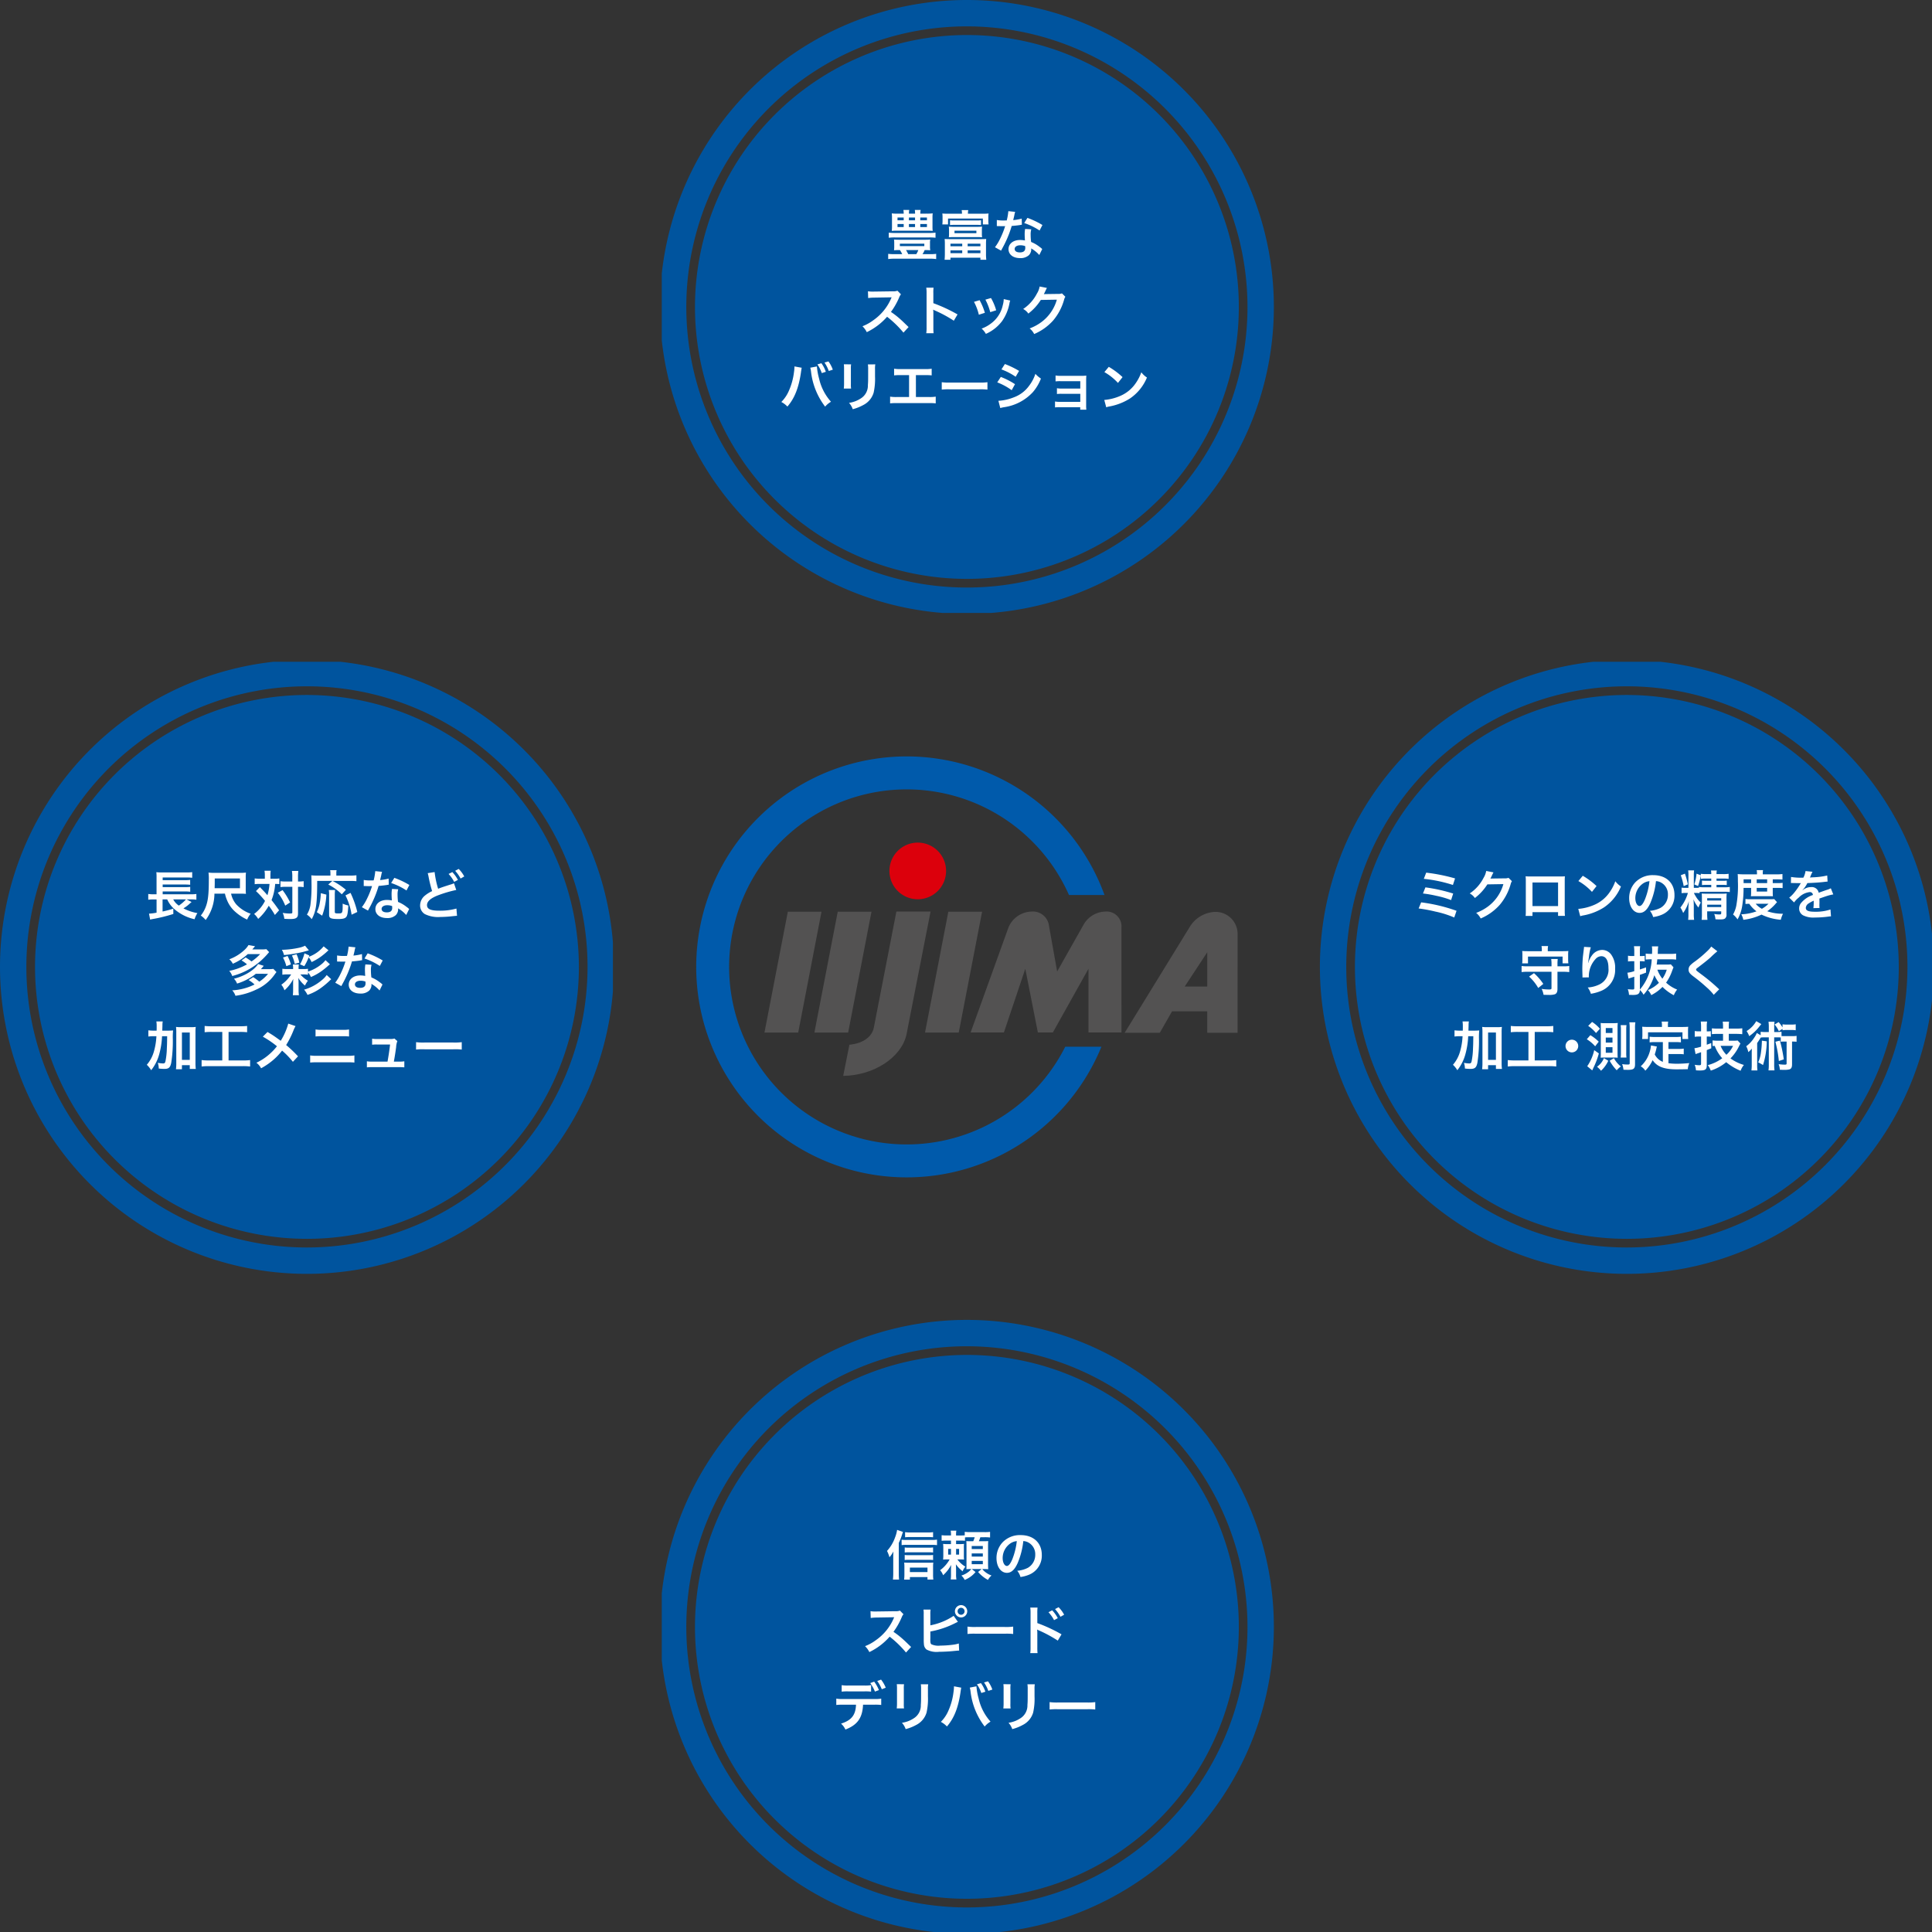
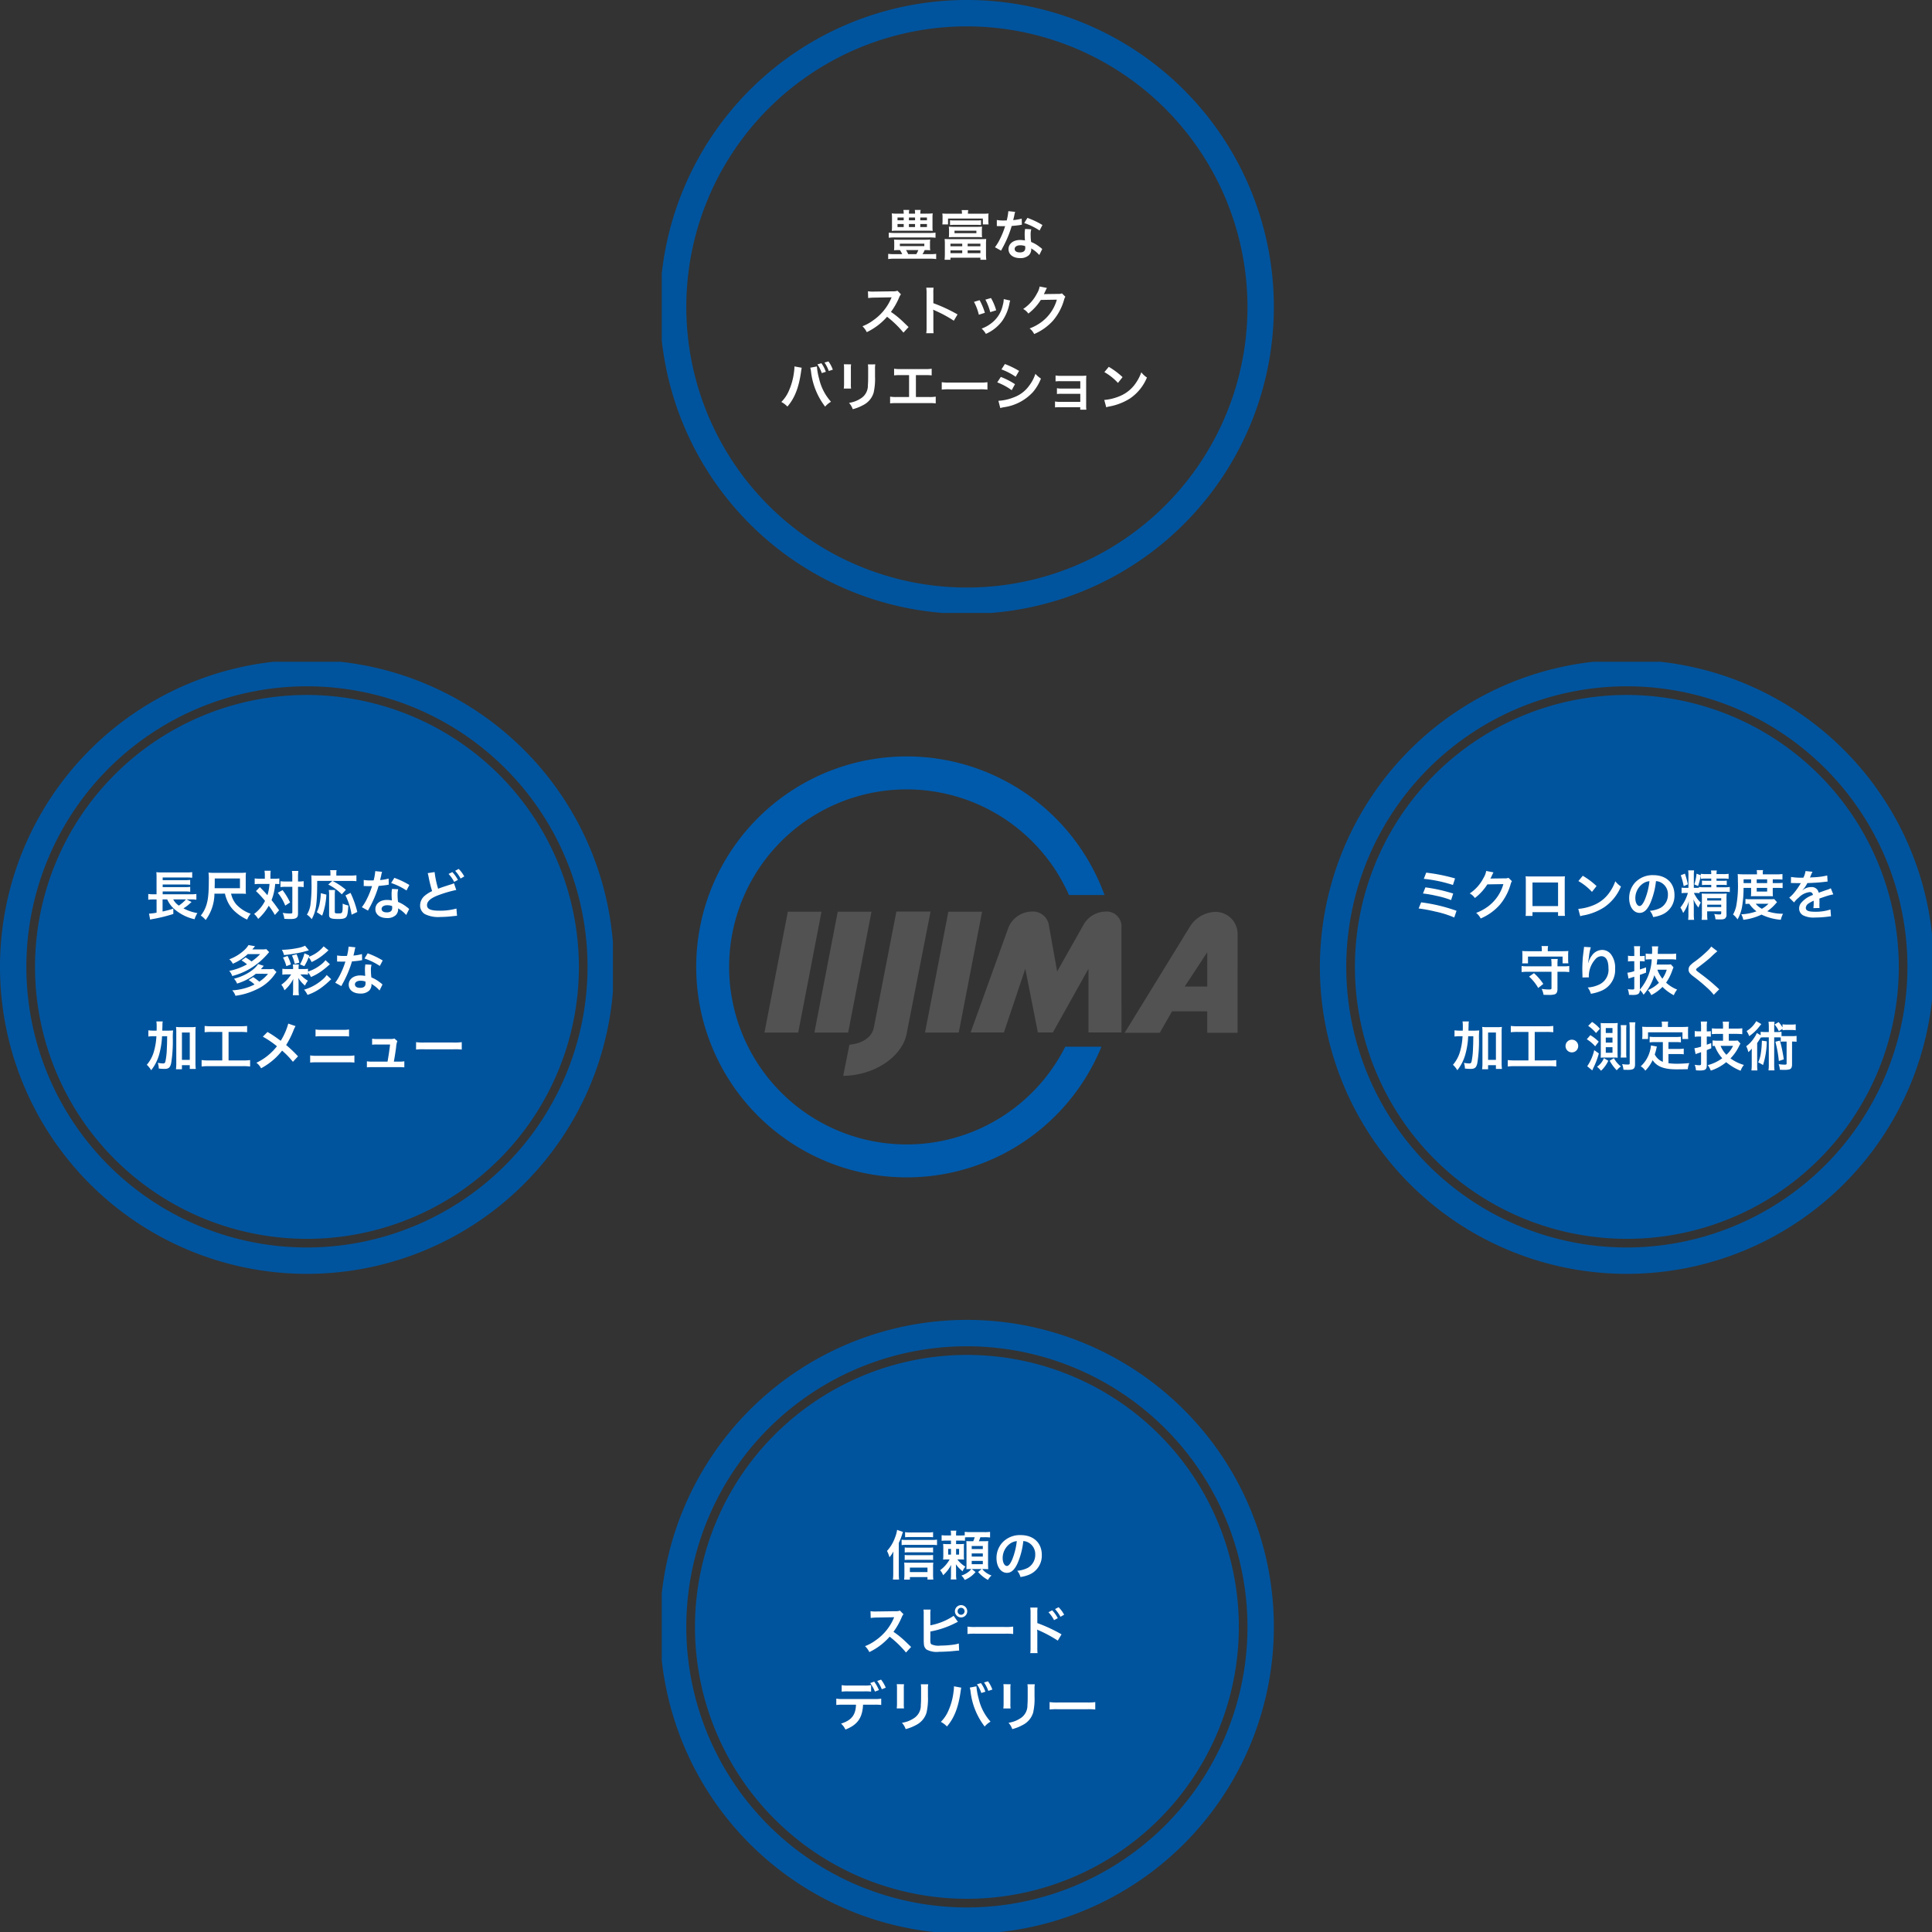
<svg xmlns="http://www.w3.org/2000/svg" width="435" height="435" viewBox="0 0 435 435">
  <rect x="0" y="0" width="435" height="435" fill="#333333" stroke="none" />
  <defs>
    <style>
      .cls-1 {
        fill: none;
      }

      .cls-2 {
        fill: #535252;
      }

      .cls-3 {
        clip-path: url(#clip-path);
      }

      .cls-4 {
        fill: #dc000c;
      }

      .cls-5 {
        fill: #005aab;
      }

      .cls-6 {
        clip-path: url(#clip-path-2);
      }

      .cls-7 {
        fill: #00549e;
      }

      .cls-8 {
        clip-path: url(#clip-path-3);
      }

      .cls-9 {
        fill: #fff;
      }

      .cls-10 {
        clip-path: url(#clip-path-4);
      }

      .cls-11 {
        clip-path: url(#clip-path-5);
      }
    </style>
    <clipPath id="clip-path">
      <rect id="長方形_3" data-name="長方形 3" class="cls-1" width="121.898" height="94.782" />
    </clipPath>
    <clipPath id="clip-path-2">
      <rect id="長方形_20" data-name="長方形 20" class="cls-1" width="138" height="138" transform="translate(0.409)" />
    </clipPath>
    <clipPath id="clip-path-3">
      <rect id="長方形_20-2" data-name="長方形 20" class="cls-1" width="138" height="138" transform="translate(0.409 -0.182)" />
    </clipPath>
    <clipPath id="clip-path-4">
      <rect id="長方形_20-3" data-name="長方形 20" class="cls-1" width="138" height="138" transform="translate(0.409 0.406)" />
    </clipPath>
    <clipPath id="clip-path-5">
      <rect id="長方形_20-4" data-name="長方形 20" class="cls-1" width="138" height="138" transform="translate(0.409 0.224)" />
    </clipPath>
  </defs>
  <g id="chart01_toppage" transform="translate(-765 -1276)">
    <g id="グループ_23" data-name="グループ 23" transform="translate(921.754 1446.312)">
      <path id="パス_9" data-name="パス 9" class="cls-2" d="M74.767,72.793H67.175l5.247-27.207h7.6Z" transform="translate(-15.654 -10.623)" />
      <path id="パス_10" data-name="パス 10" class="cls-2" d="M42.3,72.793H34.7l5.254-27.207h7.6Z" transform="translate(-8.086 -10.623)" />
      <path id="パス_11" data-name="パス 11" class="cls-2" d="M27.639,72.793h-7.6L25.3,45.587h7.582Z" transform="translate(-4.67 -10.623)" />
      <g id="グループ_5" data-name="グループ 5">
        <g id="グループ_4" data-name="グループ 4" class="cls-3">
-           <path id="パス_12" data-name="パス 12" class="cls-4" d="M69.479,31.681a6.378,6.378,0,1,1-6.37-6.377,6.377,6.377,0,0,1,6.37,6.377" transform="translate(-13.218 -5.897)" />
          <path id="パス_13" data-name="パス 13" class="cls-2" d="M43.151,82.539c6.832-.082,13.05-4.076,14.24-9.259l5.429-27.738H55.128L50.045,71.69c-.327,1.726-1.978,3.487-5.494,3.839Z" transform="translate(-10.055 -10.613)" />
          <path id="パス_14" data-name="パス 14" class="cls-2" d="M114.524,49.071a3.344,3.344,0,0,0-3.567-3.529,5.824,5.824,0,0,0-4.881,2.806s-4.475,7.93-6.035,10.689L98.132,48.348a3.633,3.633,0,0,0-3.793-2.806A5.8,5.8,0,0,0,89.1,49.071L80.56,72.763h7.493l4.816-14.33L95.7,72.77h3.373l8.02-14.337V72.77h7.428Z" transform="translate(-18.773 -10.613)" />
          <path id="パス_15" data-name="パス 15" class="cls-5" d="M83.088,65.368A39.971,39.971,0,1,1,83.93,31.2h8a47.39,47.39,0,1,0-.69,34.166Z" transform="translate(0 0)" />
          <path id="パス_16" data-name="パス 16" class="cls-2" d="M151.21,50.641a4.968,4.968,0,0,0-5.109-5,7.017,7.017,0,0,0-5.666,3.385L125.79,72.853H133.7l2.75-4.816h7.93v4.816h6.826ZM139.3,62.452l5.08-7.723v7.723Z" transform="translate(-29.313 -10.636)" />
        </g>
      </g>
    </g>
    <g id="グループ_22" data-name="グループ 22" transform="translate(765 1276)">
      <g id="グループ_18" data-name="グループ 18" transform="translate(148.591 0)">
        <g id="グループ_17" data-name="グループ 17" class="cls-6">
-           <path id="パス_27" data-name="パス 27" class="cls-7" d="M6.469,67.7A61.226,61.226,0,1,0,67.7,6.468,61.3,61.3,0,0,0,6.469,67.7" transform="translate(1.417 1.417)" />
          <path id="パス_28" data-name="パス 28" class="cls-7" d="M0,69.112A69.112,69.112,0,1,0,69.112,0,69.112,69.112,0,0,0,0,69.112m132.287,0A63.176,63.176,0,1,1,69.112,5.936a63.247,63.247,0,0,1,63.175,63.177" />
        </g>
      </g>
      <g id="グループ_19" data-name="グループ 19" transform="translate(148.591 297.182)">
        <g id="グループ_17-2" data-name="グループ 17" class="cls-8">
          <path id="パス_27-2" data-name="パス 27" class="cls-7" d="M6.469,67.7A61.226,61.226,0,1,0,67.7,6.468,61.3,61.3,0,0,0,6.469,67.7" transform="translate(1.417 1.417)" />
          <path id="パス_28-2" data-name="パス 28" class="cls-7" d="M0,69.112A69.112,69.112,0,1,0,69.112,0,69.112,69.112,0,0,0,0,69.112m132.287,0A63.176,63.176,0,1,1,69.112,5.936a63.247,63.247,0,0,1,63.175,63.177" />
        </g>
      </g>
      <path id="パス_70" data-name="パス 70" class="cls-9" d="M-10.164-9.384a4.525,4.525,0,0,1,.084-.84H-11.4a4.3,4.3,0,0,1,.06.84h-1.38a4.566,4.566,0,0,1,.072-.84h-1.32a5.484,5.484,0,0,1,.072.84h-1.356a10.028,10.028,0,0,1-1.332-.06,7.934,7.934,0,0,1,.048,1.02v1.9A8.019,8.019,0,0,1-16.584-5.5a10.6,10.6,0,0,1,1.248-.048h6.72A11.557,11.557,0,0,1-7.368-5.5a7.336,7.336,0,0,1-.048-1.032v-1.9a7.585,7.585,0,0,1,.048-1.02,10.028,10.028,0,0,1-1.332.06ZM-13.9-8.52v.636h-1.392V-8.52Zm1.176,0h1.38v.636h-1.38Zm2.556,0h1.5v.636h-1.5ZM-13.9-7.056v.684h-1.392v-.684Zm1.176,0h1.38v.684h-1.38Zm2.556,0h1.5v.684h-1.5Zm-4.584,5.868a5.521,5.521,0,0,1,.516.924H-16a11.089,11.089,0,0,1-1.392-.072V.84A9.2,9.2,0,0,1-16,.756h8.064A8.634,8.634,0,0,1-6.588.84V-.336a10.019,10.019,0,0,1-1.344.072h-1.74a4.711,4.711,0,0,0,.492-.924c.528,0,.876.012,1.26.048a3.974,3.974,0,0,1-.06-.816v-.8a3.781,3.781,0,0,1,.06-.8c-.336.036-.8.048-1.332.048H-14.76c-.528,0-1-.012-1.32-.048a5.361,5.361,0,0,1,.048.8v.8a5.636,5.636,0,0,1-.048.816,11.416,11.416,0,0,1,1.248-.048Zm4.14,0a4.374,4.374,0,0,1-.456.924h-1.812a6.968,6.968,0,0,0-.5-.924Zm-4.152-1.44h5.508v.552H-14.76Zm8.028-2.484a9.844,9.844,0,0,1-1.392.072h-7.764a9.689,9.689,0,0,1-1.368-.072V-3.96a10.676,10.676,0,0,1,1.368-.072h7.764a11.089,11.089,0,0,1,1.392.072Zm2.856-4.26A13.081,13.081,0,0,1-5.2-9.42a6.147,6.147,0,0,1,.048.828v.768A6.462,6.462,0,0,1-5.2-6.96h1.284V-8.28H3.924v1.32H5.208a5.839,5.839,0,0,1-.048-.852v-.78a5.294,5.294,0,0,1,.048-.828,13.081,13.081,0,0,1-1.32.048H.564a3.959,3.959,0,0,1,.072-.816H-.852a3.879,3.879,0,0,1,.072.816Zm.408,2.556a6.908,6.908,0,0,1,.9-.048H2.6a6.981,6.981,0,0,1,.912.048V-7.9a6.525,6.525,0,0,1-.912.048h-5.16A6.636,6.636,0,0,1-3.468-7.9Zm7.176,1.2a6.054,6.054,0,0,1,.048-.852,9.967,9.967,0,0,1-1.1.048H-2.64a9.967,9.967,0,0,1-1.1-.048,6.4,6.4,0,0,1,.048.852v.7a5.735,5.735,0,0,1-.048.852,11,11,0,0,1,1.1-.048H2.652c.36,0,.756.012,1.1.048a5.434,5.434,0,0,1-.048-.852Zm-1.236.072v.552H-2.46v-.552Zm-7.1,5.2A13.406,13.406,0,0,1-4.692,1h1.32V.528H3.372V1H4.7A10.144,10.144,0,0,1,4.632-.348V-2.46A11.494,11.494,0,0,1,4.68-3.684c-.336.024-.588.036-1.212.036H-3.468c-.636,0-.876-.012-1.212-.036A10.8,10.8,0,0,1-4.632-2.46Zm1.26-2.28H-.72v.576H-3.372Zm3.876,0H3.372v.576H.5ZM-3.372-1.116H-.72v.624H-3.372Zm3.876,0H3.372v.624H.5ZM9.66-9.948A12.259,12.259,0,0,1,9.3-7.86c-.264.012-.468.012-.612.012a8.332,8.332,0,0,1-1.62-.108v1.368l.636.012c.252.012.324.012.48.012s.216,0,.756-.012A18.461,18.461,0,0,1,7.812-3.744a10.923,10.923,0,0,1-1.164,1.92l1.38.768C8.1-1.2,8.1-1.2,8.256-1.488c.456-.84.564-1.056.84-1.644a23.034,23.034,0,0,0,1.32-3.48c.744-.06,1.476-.144,1.908-.216a2.34,2.34,0,0,1,.384-.06l-.036-1.38a10.293,10.293,0,0,1-1.92.336c.132-.528.192-.768.252-1.056a6.007,6.007,0,0,1,.192-.8Zm7.68,3.12a18.943,18.943,0,0,0-3.384-1.608l-.72,1.164a14.687,14.687,0,0,1,3.456,1.68Zm-.048,5.412a2.149,2.149,0,0,1-.18-.168,4.425,4.425,0,0,0-.42-.324,7.5,7.5,0,0,0-1.9-1.1,12.741,12.741,0,0,1-.108-1.644,4,4,0,0,1,.144-1.212L13.44-5.94a6.365,6.365,0,0,0-.1,1.212c0,.36.024.828.06,1.38a5.96,5.96,0,0,0-1.116-.108C10.764-3.456,9.7-2.6,9.7-1.392S10.728.624,12.312.624A2.77,2.77,0,0,0,14.3-.048,1.918,1.918,0,0,0,14.82-1.32c0-.048-.012-.132-.024-.24A7.258,7.258,0,0,1,16.632-.072Zm-3.84-.66s.024.288.024.408c0,.672-.4,1.008-1.212,1.008-.744,0-1.176-.288-1.176-.78s.5-.828,1.284-.828A3.025,3.025,0,0,1,13.452-2.076ZM-12.8,16.148c-1.452-1.4-1.452-1.4-1.752-1.668a18.6,18.6,0,0,0-2.22-1.74A15.893,15.893,0,0,0-14.9,9.428a2.308,2.308,0,0,1,.384-.648l-.792-.816A2.6,2.6,0,0,1-16.38,8.1l-4.224.06h-.288a5.252,5.252,0,0,1-1.056-.072L-21.9,9.62a9.457,9.457,0,0,1,1.308-.1c3.78-.06,3.78-.06,3.972-.072l-.132.312a11.567,11.567,0,0,1-4.032,4.884,9.907,9.907,0,0,1-2.4,1.32,4.814,4.814,0,0,1,.972,1.332,14.26,14.26,0,0,0,4.572-3.468A23.068,23.068,0,0,1-13.956,17.4Zm5.628,1.392a13.192,13.192,0,0,1-.048-1.332V13.04a6.2,6.2,0,0,0-.048-.816,3.877,3.877,0,0,0,.408.2A28.391,28.391,0,0,1-2.616,14.72l.84-1.416a35.255,35.255,0,0,0-5.448-2.532V8.54a8.044,8.044,0,0,1,.048-1.26H-8.82A7.713,7.713,0,0,1-8.748,8.5V16.2A8.084,8.084,0,0,1-8.82,17.54Zm9.1-7.068a12.005,12.005,0,0,1,1.092,2.9l1.356-.432A13.842,13.842,0,0,0,3.192,10.1Zm2.568-.5a13.2,13.2,0,0,1,1.092,2.82l1.332-.42a11.789,11.789,0,0,0-1.164-2.76Zm4.128-.12a5.323,5.323,0,0,1-.216,1.38,6.9,6.9,0,0,1-2.724,4.164,7.784,7.784,0,0,1-2.04,1.1,4.359,4.359,0,0,1,.96,1.188,9.211,9.211,0,0,0,3.66-2.892,10.244,10.244,0,0,0,1.656-4,2.526,2.526,0,0,1,.168-.612ZM21.732,8.564a2.126,2.126,0,0,1-.876.12l-2.628.036c-.228,0-.42.012-.576.024a2.83,2.83,0,0,0,.192-.384L18,8.048a2.422,2.422,0,0,1,.156-.336,2.454,2.454,0,0,1,.2-.372l-1.644-.324A4.479,4.479,0,0,1,16.1,8.6,9.231,9.231,0,0,1,13,12.08a3.188,3.188,0,0,1,1.164,1.032,11.745,11.745,0,0,0,2.808-3.072l3.612-.06a9.5,9.5,0,0,1-3.5,5.064,10.807,10.807,0,0,1-2.628,1.416,3.7,3.7,0,0,1,1.02,1.26,12.123,12.123,0,0,0,4.272-3.048A12.447,12.447,0,0,0,22.2,10.04a2.257,2.257,0,0,1,.3-.72ZM-38.5,25.012v.168a8.805,8.805,0,0,1-.108,1.164,14.594,14.594,0,0,1-1.128,4.116,8.087,8.087,0,0,1-1.716,2.556,5.192,5.192,0,0,1,1.368,1.032c1.608-1.848,2.544-4.212,3.048-7.656L-37,26.1l.06-.348.024-.2a1.383,1.383,0,0,1,.06-.24Zm3.564.288a5.042,5.042,0,0,1,.168.864,15.9,15.9,0,0,0,3.18,7.9,4.939,4.939,0,0,1,1.32-1.1,11.623,11.623,0,0,1-2.676-5.184,14.867,14.867,0,0,1-.5-2.76Zm1.608-.744a7.874,7.874,0,0,1,.984,1.956l.912-.288a7.157,7.157,0,0,0-1-1.932Zm3.468,1.188a7.1,7.1,0,0,0-.984-1.86l-.888.252a8.242,8.242,0,0,1,.96,1.9Zm2.484-1.212a7.576,7.576,0,0,1,.048,1.08v3.3a8.654,8.654,0,0,1-.06,1.08h1.644a5.792,5.792,0,0,1-.048-1.056V25.624a6.1,6.1,0,0,1,.048-1.08Zm5.412.024a6.319,6.319,0,0,1,.06,1.14v1.5c0,.96-.012,1.488-.06,2a3.393,3.393,0,0,1-1.656,3.06,6.473,6.473,0,0,1-2.592.96,4.1,4.1,0,0,1,.84,1.428,10.15,10.15,0,0,0,2.34-.924,4.6,4.6,0,0,0,2.364-2.8,14.174,14.174,0,0,0,.312-3.636v-1.62a5.692,5.692,0,0,1,.06-1.116Zm10.812,2.412h2.016a12.207,12.207,0,0,1,1.536.06v-1.5a8.674,8.674,0,0,1-1.56.084H-14.5a8.674,8.674,0,0,1-1.56-.084v1.5a12.326,12.326,0,0,1,1.536-.06h1.836V31.9H-15.4a8.6,8.6,0,0,1-1.56-.084v1.512a12.326,12.326,0,0,1,1.536-.06h7.2a12.326,12.326,0,0,1,1.536.06V31.816a8.6,8.6,0,0,1-1.56.084h-2.9Zm5.82,3.264a13.174,13.174,0,0,1,1.956-.06H3a13.174,13.174,0,0,1,1.956.06V28.564a11.784,11.784,0,0,1-1.944.084h-6.4a11.784,11.784,0,0,1-1.944-.084Zm13.44-4.548a14.089,14.089,0,0,1,3.2,1.656l.768-1.32a19.243,19.243,0,0,0-3.192-1.548ZM7.164,28.6a14.035,14.035,0,0,1,3.252,1.764l.744-1.356a16.964,16.964,0,0,0-3.192-1.632Zm.684,5.784a7.751,7.751,0,0,1,.84-.192A10.907,10.907,0,0,0,15.2,30.784,10.475,10.475,0,0,0,17,27.748a6.2,6.2,0,0,1-1.248-1.068,8.878,8.878,0,0,1-1.392,2.652,7.336,7.336,0,0,1-3.468,2.64,10.983,10.983,0,0,1-3.468.78Zm18-.192v.564h1.38a6,6,0,0,1-.048-.912v-5.5c0-.528.012-.828.036-1.26a10.485,10.485,0,0,1-1.116.048H21.372a5.473,5.473,0,0,1-1.08-.084v1.332a7.8,7.8,0,0,1,1.08-.048H25.86V30H21.684a5.393,5.393,0,0,1-1.08-.084v1.308a7.576,7.576,0,0,1,1.08-.048H25.86v1.812H21.252a5.473,5.473,0,0,1-1.08-.084V34.24a7.576,7.576,0,0,1,1.08-.048Zm5.436-7.9a12.6,12.6,0,0,1,3.06,2.436l1.032-1.308a17,17,0,0,0-3.1-2.316Zm.42,7.92a4.248,4.248,0,0,1,.792-.2,12.962,12.962,0,0,0,4.572-1.8,10.532,10.532,0,0,0,3.8-4.7A5.175,5.175,0,0,1,39.6,26.332a10.02,10.02,0,0,1-1.224,2.4,8.017,8.017,0,0,1-3.564,2.94,11.434,11.434,0,0,1-3.552.888Z" transform="translate(217.372 57.491)" />
      <path id="パス_73" data-name="パス 73" class="cls-9" d="M-15.1-7.272a12.848,12.848,0,0,0,.7-1.764c.12-.36.2-.6.24-.72l-1.32-.456a7.312,7.312,0,0,1-.444,1.656,8.873,8.873,0,0,1-1.824,3.084A7.507,7.507,0,0,1-17.2-4.044a7.179,7.179,0,0,0,.888-1.3c-.036.876-.036.912-.036,1.332V-.432a12.144,12.144,0,0,1-.072,1.4h1.38A13.076,13.076,0,0,1-15.1-.42ZM-7.38-9.7a8.529,8.529,0,0,1-1.272.072h-3.84A8.168,8.168,0,0,1-13.68-9.7v1.152a8.613,8.613,0,0,1,1.08-.048h4.044a10.532,10.532,0,0,1,1.176.048Zm0,3.444a7.209,7.209,0,0,1-.948.048h-4.584a5.243,5.243,0,0,1-.852-.048v1.14a5.533,5.533,0,0,1,.852-.048h4.6a6.789,6.789,0,0,1,.936.048Zm0,1.692a6.9,6.9,0,0,1-.936.048h-4.6a5.338,5.338,0,0,1-.852-.048v1.14a5.15,5.15,0,0,1,.852-.048H-8.3a6.939,6.939,0,0,1,.924.048ZM-12.6.42h3.96V.972h1.32A8,8,0,0,1-7.38-.156v-1.68a8.176,8.176,0,0,1,.048-1.02c-.264.024-.552.036-1.02.036H-12.9c-.408,0-.732-.012-.984-.036a8.768,8.768,0,0,1,.048,1.032V-.132A9.61,9.61,0,0,1-13.9.984h1.3Zm0-1.128V-1.716h3.96V-.708ZM-14.46-6.78a6.345,6.345,0,0,1,1-.06H-7.62a9.835,9.835,0,0,1,1.128.06V-8.016a7.191,7.191,0,0,1-1.128.072h-5.844a5.984,5.984,0,0,1-1-.06ZM-.192-8.52a7.3,7.3,0,0,1,.864-.036h1.32a7.118,7.118,0,0,1-.324.9h-.54C.6-7.656.384-7.668.108-7.68c.024.336.036.576.036,1.116v4.116c0,.516,0,.72-.024,1.092.24-.024.54-.036.936-.036h.168a3.846,3.846,0,0,1-.516.54A5,5,0,0,1-1.008.072a3.183,3.183,0,0,1,.744.984A6.166,6.166,0,0,0,2.184-.72l-.852-.672h2.22l-.792.66A7.834,7.834,0,0,0,4.98,1.056a3.683,3.683,0,0,1,.8-1,4.79,4.79,0,0,1-2.1-1.452H4.02c.348,0,.612.012,1.02.036C5.016-1.692,5-2.124,5-2.592v-3.96c0-.456.012-.816.036-1.14-.288.024-.528.036-1.164.036H2.928c.12-.276.216-.54.336-.9h.888a8.819,8.819,0,0,1,1.3.06V-9.768a8.425,8.425,0,0,1-1.3.06H1.02A8.754,8.754,0,0,1-.252-9.78v.792a8.449,8.449,0,0,1-.948.036h-1v-.084a5.016,5.016,0,0,1,.06-1H-3.408a5.959,5.959,0,0,1,.06,1.08h-.8a8.9,8.9,0,0,1-1.308-.06v1.26A12.091,12.091,0,0,1-4.152-7.8h.8v.792H-3.96a9.146,9.146,0,0,1-1.164-.048A8.558,8.558,0,0,1-5.076-6v1.38a8.826,8.826,0,0,1-.048,1.092c.348-.024.516-.036,1.008-.036h.468A7.641,7.641,0,0,1-5.8-1.128,3.138,3.138,0,0,1-5.124,0,8.127,8.127,0,0,0-3.312-2.328c-.024.492-.036.864-.036,1.3v.756A7.93,7.93,0,0,1-3.408.948h1.284A6.05,6.05,0,0,1-2.2-.276v-.8c0-.444-.012-.84-.048-1.392A6.531,6.531,0,0,0-1.212-1.3c.36.324.36.324.468.432A4.178,4.178,0,0,1-.108-1.932a6.113,6.113,0,0,1-1.8-1.632h.528c.48,0,.672.012.972.036A9.12,9.12,0,0,1-.444-4.5V-6.1a6.613,6.613,0,0,1,.036-.96,6.974,6.974,0,0,1-1,.048H-2.2V-7.8h.984c.48,0,.732.012,1.02.036ZM-3.348-5.928v1.284h-.636V-5.928Zm1.152,0h.672v1.284H-2.2ZM1.32-6.576h2.5v.684H1.32Zm0,1.668h2.5v.7H1.32Zm0,1.68h2.5v.744H1.32ZM12.936-7.692a2.623,2.623,0,0,1,1.212.36,2.973,2.973,0,0,1,1.476,2.664,3.36,3.36,0,0,1-1.668,3,6.377,6.377,0,0,1-2.388.66A3.828,3.828,0,0,1,12.3.4a7.845,7.845,0,0,0,1.884-.5A4.623,4.623,0,0,0,17.1-4.584c0-2.7-1.872-4.452-4.752-4.452A5.387,5.387,0,0,0,8.22-7.356,5.155,5.155,0,0,0,6.9-3.864C6.9-1.932,7.884-.54,9.252-.54c.984,0,1.752-.708,2.436-2.256A17.36,17.36,0,0,0,12.936-7.692Zm-1.464.012a15.815,15.815,0,0,1-1,4.056c-.432,1.032-.84,1.536-1.236,1.536-.528,0-.948-.78-.948-1.764a4.018,4.018,0,0,1,1.632-3.24A3.055,3.055,0,0,1,11.472-7.68Zm-23.8,23.828c-1.452-1.4-1.452-1.4-1.752-1.668a18.6,18.6,0,0,0-2.22-1.74,15.893,15.893,0,0,0,1.872-3.312,2.308,2.308,0,0,1,.384-.648l-.792-.816A2.6,2.6,0,0,1-15.9,8.1l-4.224.06h-.288a5.252,5.252,0,0,1-1.056-.072l.048,1.536a9.457,9.457,0,0,1,1.308-.1c3.78-.06,3.78-.06,3.972-.072l-.132.312A11.567,11.567,0,0,1-20.3,14.648a9.907,9.907,0,0,1-2.4,1.32,4.814,4.814,0,0,1,.972,1.332,14.26,14.26,0,0,0,4.572-3.468A23.068,23.068,0,0,1-13.476,17.4Zm4.332-7.3a6.091,6.091,0,0,1,.06-1.116H-9.54a6.338,6.338,0,0,1,.048,1.1l.012,5.568a9.042,9.042,0,0,0,.036,1.1,1.659,1.659,0,0,0,.588,1.224,4.8,4.8,0,0,0,2.808.516c.732,0,2.244-.072,2.952-.144,1.272-.12,1.332-.132,1.584-.132l-.072-1.6a7.09,7.09,0,0,1-1.368.288,22.63,22.63,0,0,1-2.784.192,3.774,3.774,0,0,1-2.052-.312c-.168-.168-.216-.432-.216-1.1a1.168,1.168,0,0,1,.012-.192V12.668a20.323,20.323,0,0,0,5.64-1.908l.312-.156a1.755,1.755,0,0,1,.252-.108l-.96-1.356a14.12,14.12,0,0,1-5.244,2.136ZM-1.08,6.728a1.388,1.388,0,0,0-1.38,1.38A1.391,1.391,0,0,0-1.08,9.5,1.393,1.393,0,0,0,.312,8.108,1.391,1.391,0,0,0-1.08,6.728Zm0,.6a.781.781,0,0,1,.792.78A.791.791,0,0,1-1.08,8.9a.789.789,0,0,1-.78-.792A.778.778,0,0,1-1.08,7.328Zm1.452,5.9a13.173,13.173,0,0,1,1.956-.06H8.7a13.173,13.173,0,0,1,1.956.06V11.564a11.785,11.785,0,0,1-1.944.084h-6.4a11.785,11.785,0,0,1-1.944-.084ZM16.14,17.54a12.311,12.311,0,0,1-.048-1.332V13.04a6.855,6.855,0,0,0-.048-.816,3.877,3.877,0,0,0,.408.2A29.142,29.142,0,0,1,20.7,14.72l.84-1.416a34.9,34.9,0,0,0-5.448-2.532V8.54a9.944,9.944,0,0,1,.048-1.26H14.5A7.865,7.865,0,0,1,14.568,8.5V16.2A8.752,8.752,0,0,1,14.5,17.54ZM18.6,8.324a8.1,8.1,0,0,1,1.26,1.788l.84-.444A7.777,7.777,0,0,0,19.44,7.9Zm3.528.564A6.94,6.94,0,0,0,20.88,7.2l-.8.42A8.841,8.841,0,0,1,21.3,9.356Zm-43.464,15.86a7.553,7.553,0,0,1-1.548.084h-3.528a7.7,7.7,0,0,1-1.548-.084v1.464a9.915,9.915,0,0,1,1.524-.06h3.576a9.812,9.812,0,0,1,1.524.06Zm.756,4.4a10.542,10.542,0,0,1,1.524.06V27.784a7.844,7.844,0,0,1-1.548.084h-7.02a7.844,7.844,0,0,1-1.548-.084v1.428a10.542,10.542,0,0,1,1.524-.06h2.916c-.084,2.328-1.02,3.516-3.372,4.26a3.815,3.815,0,0,1,.984,1.332c2.712-1.044,3.84-2.628,3.972-5.592Zm2.544-3.828A7.359,7.359,0,0,0-19.092,23.5l-.864.312a8.716,8.716,0,0,1,1.032,1.86Zm-3.492-1.044a8.847,8.847,0,0,1,1.056,1.92l.9-.336a8.468,8.468,0,0,0-1.068-1.9Zm5.976.252a7.576,7.576,0,0,1,.048,1.08v3.3a8.654,8.654,0,0,1-.06,1.08h1.644a5.792,5.792,0,0,1-.048-1.056V25.624a6.1,6.1,0,0,1,.048-1.08Zm5.412.024a6.319,6.319,0,0,1,.06,1.14v1.5c0,.96-.012,1.488-.06,2A3.393,3.393,0,0,1-11.8,32.26a6.473,6.473,0,0,1-2.592.96,4.1,4.1,0,0,1,.84,1.428,10.15,10.15,0,0,0,2.34-.924,4.6,4.6,0,0,0,2.364-2.8,14.174,14.174,0,0,0,.312-3.636v-1.62a5.692,5.692,0,0,1,.06-1.116Zm7.464.456v.168a8.805,8.805,0,0,1-.108,1.164A14.594,14.594,0,0,1-3.912,30.46a8.087,8.087,0,0,1-1.716,2.556A5.192,5.192,0,0,1-4.26,34.048c1.608-1.848,2.544-4.212,3.048-7.656l.036-.288.06-.348.024-.2a1.383,1.383,0,0,1,.06-.24ZM.888,25.3a5.042,5.042,0,0,1,.168.864,15.9,15.9,0,0,0,3.18,7.9,4.939,4.939,0,0,1,1.32-1.1A11.623,11.623,0,0,1,2.88,27.772a14.867,14.867,0,0,1-.5-2.76ZM2.5,24.556a7.874,7.874,0,0,1,.984,1.956l.912-.288a7.157,7.157,0,0,0-1-1.932Zm3.468,1.188a7.1,7.1,0,0,0-.984-1.86l-.888.252a8.242,8.242,0,0,1,.96,1.9Zm2.484-1.212a7.576,7.576,0,0,1,.048,1.08v3.3a8.654,8.654,0,0,1-.06,1.08H10.08a5.792,5.792,0,0,1-.048-1.056V25.624a6.1,6.1,0,0,1,.048-1.08Zm5.412.024a6.319,6.319,0,0,1,.06,1.14v1.5c0,.96-.012,1.488-.06,2A3.393,3.393,0,0,1,12.2,32.26a6.473,6.473,0,0,1-2.592.96,4.1,4.1,0,0,1,.84,1.428,10.15,10.15,0,0,0,2.34-.924,4.6,4.6,0,0,0,2.364-2.8,14.174,14.174,0,0,0,.312-3.636v-1.62a5.692,5.692,0,0,1,.06-1.116Zm4.992,5.676a13.174,13.174,0,0,1,1.956-.06H27.18a13.174,13.174,0,0,1,1.956.06V28.564a11.784,11.784,0,0,1-1.944.084H20.8a11.784,11.784,0,0,1-1.944-.084Z" transform="translate(217.467 354.673)" />
      <g id="グループ_20" data-name="グループ 20" transform="translate(435.406 148.591) rotate(90)">
        <g id="グループ_17-3" data-name="グループ 17" class="cls-10">
          <path id="パス_27-3" data-name="パス 27" class="cls-7" d="M0,61.227A61.226,61.226,0,1,0,61.226,0,61.3,61.3,0,0,0,0,61.227" transform="translate(7.886 7.885)" />
          <path id="パス_28-3" data-name="パス 28" class="cls-7" d="M0,69.112A69.112,69.112,0,1,0,69.112,0,69.112,69.112,0,0,0,0,69.112m132.287,0A63.176,63.176,0,1,1,69.112,5.936a63.247,63.247,0,0,1,63.175,63.177" />
        </g>
      </g>
      <g id="グループ_21" data-name="グループ 21" transform="translate(138.224 148.591) rotate(90)">
        <g id="グループ_17-4" data-name="グループ 17" class="cls-11">
          <path id="パス_27-4" data-name="パス 27" class="cls-7" d="M0,61.227A61.226,61.226,0,1,0,61.226,0,61.3,61.3,0,0,0,0,61.227" transform="translate(7.886 7.885)" />
          <path id="パス_28-4" data-name="パス 28" class="cls-7" d="M0,69.112A69.112,69.112,0,1,0,69.112,0,69.112,69.112,0,0,0,0,69.112m132.287,0A63.176,63.176,0,1,1,69.112,5.936a63.247,63.247,0,0,1,63.175,63.177" />
        </g>
      </g>
      <path id="パス_71" data-name="パス 71" class="cls-9" d="M-26.82-3.576h1.128a6.954,6.954,0,0,1,1.08.072V-4.8a7.616,7.616,0,0,1-1.188.072h-6.4v-.636h5.088A7.158,7.158,0,0,1-26-5.3v-1.1a7.986,7.986,0,0,1-1.1.06H-32.2v-.588h5.088a10.385,10.385,0,0,1,1.1.06V-7.968a8.245,8.245,0,0,1-1.1.06H-32.2v-.6h5.268a9.847,9.847,0,0,1,1.38.06V-9.72a8.128,8.128,0,0,1-1.392.072h-5.376a9.634,9.634,0,0,1-1.308-.06,9.341,9.341,0,0,1,.048,1.188v3.792H-34.2A7.749,7.749,0,0,1-35.448-4.8v1.3a7.547,7.547,0,0,1,1.224-.072h.648V-.588a11.946,11.946,0,0,1-1.7.216l.252,1.344c.216-.06.252-.06.54-.12A34.75,34.75,0,0,0-29.8-.3l-.012-1.2a20.9,20.9,0,0,1-2.412.648V-3.576h1.044A6.38,6.38,0,0,0-29.34-1.2,10.387,10.387,0,0,0-25.02.888a5.866,5.866,0,0,1,.636-1.38A10.588,10.588,0,0,1-27.528-1.56a7.968,7.968,0,0,0,1.152-.828c.444-.4.588-.528.684-.6Zm-.132,0A8.716,8.716,0,0,1-28.56-2.184a3.771,3.771,0,0,1-1.26-1.392Zm8.772-1.3a7.914,7.914,0,0,0,.48,1.5,6.951,6.951,0,0,0,2,2.724,10.389,10.389,0,0,0,2.52,1.62,4.943,4.943,0,0,1,.792-1.32A8.007,8.007,0,0,1-15.636-2.46,5.468,5.468,0,0,1-16.8-4.872h1.992c.576,0,.96.012,1.356.048a9.707,9.707,0,0,1-.048-1.14v-2.52a10.013,10.013,0,0,1,.048-1.128,11.52,11.52,0,0,1-1.392.06H-20.3a14.24,14.24,0,0,1-1.584-.06,10.728,10.728,0,0,1,.072,1.656c0,3.324-.192,4.836-.756,6.228A7.124,7.124,0,0,1-23.616.06a5.56,5.56,0,0,1,1.1,1,10.06,10.06,0,0,0,1.968-5.928ZM-20.5-6.1c.012-.576.024-.924.024-1.032V-8.292H-14.8v2.2ZM-9.2-8.232H-10.3A8.645,8.645,0,0,1-11.484-8.3V-7a7.721,7.721,0,0,1,1.116-.06h2.22a11.636,11.636,0,0,1-.468,2.544c-.456-.528-.66-.756-.756-.852-.708-.732-.708-.732-.948-.972l-.876.888A21.831,21.831,0,0,1-9.156-3.24,8.329,8.329,0,0,1-11.616-.3,4.3,4.3,0,0,1-10.7.816,11.793,11.793,0,0,0-8.316-2.148,17.236,17.236,0,0,1-6.936-.072l.948-1.056c-.852-1.2-.948-1.332-1.7-2.292a12.293,12.293,0,0,0,.816-3.636,8.954,8.954,0,0,1,.936.036V-8.3a6.408,6.408,0,0,1-1.152.072h-.852V-8.9a9.523,9.523,0,0,1,.06-1.128H-9.276A5.683,5.683,0,0,1-9.2-8.9Zm6.192,1.824V-.684c0,.252-.072.288-.72.288A12.056,12.056,0,0,1-5.184-.54,3.976,3.976,0,0,1-4.812.792c.48.036.924.048,1.416.048C-2.6.84-2.172.72-1.944.432c.18-.216.216-.42.216-1.044v-5.8h.156a6.974,6.974,0,0,1,.84.036l.276.036V-7.68a6.881,6.881,0,0,1-1.128.072h-.144v-.948a10.806,10.806,0,0,1,.072-1.428H-3.1a8.05,8.05,0,0,1,.084,1.428v.948H-4.536a7.288,7.288,0,0,1-1.14-.06v1.32a7.477,7.477,0,0,1,1.14-.06ZM-6.288-5.076a10.7,10.7,0,0,1,1.68,2.9l1.092-.72A15.069,15.069,0,0,0-5.208-5.664ZM6-7.74l-.924.816a11.545,11.545,0,0,1,3.048,2.2l.924-1.02a15.284,15.284,0,0,0-3-1.992H10.02a11.613,11.613,0,0,1,1.4.06V-9.012a10.237,10.237,0,0,1-1.416.072H6.9v-.516a2.71,2.71,0,0,1,.06-.7H5.508a3.09,3.09,0,0,1,.06.684v.528H2.508A9.651,9.651,0,0,1,1.26-9c.036.408.048.816.048,1.68a33.664,33.664,0,0,1-.252,5.076A5.83,5.83,0,0,1,.276-.156,4.6,4.6,0,0,1,1.356.876C2.364-1,2.58-2.52,2.592-7.74ZM3.708.084a15.676,15.676,0,0,0,.948-4.74L3.408-4.98a14.944,14.944,0,0,1-.264,2.316A7.269,7.269,0,0,1,2.5-.7ZM5.2-5.688a5.342,5.342,0,0,1,.072,1.116V-.06c0,.72.42.9,2.088.9C8.376.84,8.868.708,9.132.372S9.5-.564,9.6-2.208a5.24,5.24,0,0,1-1.272-.42c0,2.16-.012,2.208-.96,2.208-.72,0-.816-.048-.816-.372V-4.56a8.661,8.661,0,0,1,.06-1.128Zm6.42,4.944a21.551,21.551,0,0,0-1.524-4.3l-1.14.564a14.407,14.407,0,0,1,1.38,4.344Zm4.044-9.2A12.259,12.259,0,0,1,15.3-7.86c-.264.012-.468.012-.612.012a8.332,8.332,0,0,1-1.62-.108v1.368l.636.012c.252.012.324.012.48.012s.216,0,.756-.012a18.461,18.461,0,0,1-1.128,2.832,10.923,10.923,0,0,1-1.164,1.92l1.38.768c.072-.144.072-.144.228-.432.456-.84.564-1.056.84-1.644a23.034,23.034,0,0,0,1.32-3.48c.744-.06,1.476-.144,1.908-.216a2.34,2.34,0,0,1,.384-.06l-.036-1.38a10.293,10.293,0,0,1-1.92.336c.132-.528.192-.768.252-1.056a6.007,6.007,0,0,1,.192-.8Zm7.68,3.12a18.943,18.943,0,0,0-3.384-1.608l-.72,1.164a14.687,14.687,0,0,1,3.456,1.68Zm-.048,5.412a2.149,2.149,0,0,1-.18-.168,4.425,4.425,0,0,0-.42-.324,7.5,7.5,0,0,0-1.9-1.1,12.741,12.741,0,0,1-.108-1.644,4,4,0,0,1,.144-1.212L19.44-5.94a6.365,6.365,0,0,0-.1,1.212c0,.36.024.828.06,1.38a5.96,5.96,0,0,0-1.116-.108c-1.524,0-2.592.852-2.592,2.064S16.728.624,18.312.624A2.77,2.77,0,0,0,20.3-.048,1.918,1.918,0,0,0,20.82-1.32c0-.048-.012-.132-.024-.24A7.258,7.258,0,0,1,22.632-.072Zm-3.84-.66s.024.288.024.408c0,.672-.4,1.008-1.212,1.008-.744,0-1.176-.288-1.176-.78s.5-.828,1.284-.828A3.025,3.025,0,0,1,19.452-2.076Zm8.016-7.416a6.477,6.477,0,0,1,.192.792,29.745,29.745,0,0,0,.8,3.252,7.418,7.418,0,0,0-1.632,1.02A2.856,2.856,0,0,0,25.764-2.28a2.257,2.257,0,0,0,1.044,2,6.72,6.72,0,0,0,3.48.66A25.36,25.36,0,0,0,33.1.2c.636-.06.72-.072.972-.084l-.132-1.632a13.6,13.6,0,0,1-3.876.48c-1.932,0-2.748-.372-2.748-1.248s.876-1.62,2.628-2.268A27.668,27.668,0,0,1,33.9-5.7l-.516-1.512a4.438,4.438,0,0,1-.852.312c-1.512.48-1.968.636-2.712.924a20.752,20.752,0,0,1-.792-3.756Zm4.7.18a8.1,8.1,0,0,1,1.26,1.788l.84-.444a7.777,7.777,0,0,0-1.26-1.764Zm3.528.564a6.94,6.94,0,0,0-1.248-1.692l-.8.42a8.841,8.841,0,0,1,1.224,1.74Zm-50.148,18.9a8.719,8.719,0,0,1,1.236.888,13.576,13.576,0,0,1-4,1.476,3.3,3.3,0,0,1,.672,1.152A15.252,15.252,0,0,0-9.78,9.944,17.322,17.322,0,0,0-8.232,8.288l-.624-.66a8.165,8.165,0,0,1-1.068.06h-2.1c.252-.288.312-.348.624-.72L-12.876,6.7a5.125,5.125,0,0,1-1.068,1.248A10.063,10.063,0,0,1-17.2,9.908a3.187,3.187,0,0,1,.792,1,11.7,11.7,0,0,0,3.372-2.172h2.784a10.859,10.859,0,0,1-1.944,1.656,14.992,14.992,0,0,0-1.32-.9Zm5.976,3.024a8.911,8.911,0,0,1-1.968,1.764,16.222,16.222,0,0,0-1.368-1.02l-1.056.66a6.3,6.3,0,0,1,1.344,1A12.728,12.728,0,0,1-16.536,16.9a3.336,3.336,0,0,1,.72,1.224,15.354,15.354,0,0,0,4.668-1.392,10.1,10.1,0,0,0,4.164-3.408,6.717,6.717,0,0,1,.408-.54l-.708-.72a6.325,6.325,0,0,1-1.056.06h-1.74c.264-.3.324-.372.636-.744l-1.272-.408c-.852,1.38-3.12,2.748-5.436,3.312a3.23,3.23,0,0,1,.7,1.092,12.37,12.37,0,0,0,2.256-.924,11.267,11.267,0,0,0,1.968-1.284Zm8.988-.324a4.23,4.23,0,0,1,.66,1.044,11.708,11.708,0,0,0,2.256-1.236A19.789,19.789,0,0,0,5,11.42c.228-.2.36-.312.456-.384l-1-.936a5,5,0,0,1-.876.9A9.345,9.345,0,0,1,.516,12.68v-.636a5.971,5.971,0,0,1-1.068.06H-1.6v-.156a3.99,3.99,0,0,1,.06-.864H-2.892a4.269,4.269,0,0,1,.06.864V12.1H-4.14a6.425,6.425,0,0,1-1.116-.06v1.344a5.84,5.84,0,0,1,1.116-.072h.864a7.909,7.909,0,0,1-.972,1.248,7.479,7.479,0,0,1-1.236,1.068,4.253,4.253,0,0,1,.708,1.26,8.551,8.551,0,0,0,1.992-2.568,8.993,8.993,0,0,0-.048,1.068v1.44A7.7,7.7,0,0,1-2.9,18h1.38A7.64,7.64,0,0,1-1.6,16.844V15.188c0-.3-.024-.636-.06-1.092a6.413,6.413,0,0,0,1.5,1.728A5.739,5.739,0,0,1,.5,14.732a6.52,6.52,0,0,1-1.7-1.416h.636a6.467,6.467,0,0,1,1.08.06ZM4.044,6.992A7.814,7.814,0,0,1,.708,9.344l.108-.3-1.092-.48a9.7,9.7,0,0,1-1,2.484l.96.408A10.641,10.641,0,0,0,.66,9.464a4.1,4.1,0,0,1,.672,1.068A12.961,12.961,0,0,0,3.444,9.3c.312-.228,1-.78,1.26-1.032.216-.2.216-.2.432-.384ZM-.144,6.848a5.585,5.585,0,0,1-1.164.42,20.3,20.3,0,0,1-3.852.5h-.2a4.681,4.681,0,0,1,.48,1.188A30.982,30.982,0,0,0-.708,8.276C.456,7.964.456,7.964.72,7.892ZM-5.112,9.512a8.3,8.3,0,0,1,.756,1.944l1.032-.4A10.716,10.716,0,0,0-4.08,9.152Zm9.84,3.936a5.352,5.352,0,0,1-1.08,1.14A10.8,10.8,0,0,1-.36,16.748a4.833,4.833,0,0,1,.768,1.176,11.3,11.3,0,0,0,2.8-1.4A18.214,18.214,0,0,0,5.316,14.8c.228-.228.252-.24.432-.408ZM-1.44,10.664a7.987,7.987,0,0,0-.624-1.9l-1.032.3a7.34,7.34,0,0,1,.624,1.884ZM9.66,7.052A12.259,12.259,0,0,1,9.3,9.14c-.264.012-.468.012-.612.012a8.332,8.332,0,0,1-1.62-.108v1.368l.636.012c.252.012.324.012.48.012s.216,0,.756-.012a18.461,18.461,0,0,1-1.128,2.832,10.923,10.923,0,0,1-1.164,1.92l1.38.768c.072-.144.072-.144.228-.432.456-.84.564-1.056.84-1.644a23.034,23.034,0,0,0,1.32-3.48c.744-.06,1.476-.144,1.908-.216a2.34,2.34,0,0,1,.384-.06l-.036-1.38a10.293,10.293,0,0,1-1.92.336c.132-.528.192-.768.252-1.056a6.007,6.007,0,0,1,.192-.8Zm7.68,3.12a18.943,18.943,0,0,0-3.384-1.608l-.72,1.164a14.687,14.687,0,0,1,3.456,1.68Zm-.048,5.412a2.149,2.149,0,0,1-.18-.168,4.425,4.425,0,0,0-.42-.324,7.5,7.5,0,0,0-1.9-1.1,12.741,12.741,0,0,1-.108-1.644,4,4,0,0,1,.144-1.212L13.44,11.06a6.365,6.365,0,0,0-.1,1.212c0,.36.024.828.06,1.38a5.96,5.96,0,0,0-1.116-.108c-1.524,0-2.592.852-2.592,2.064s1.032,2.016,2.616,2.016a2.77,2.77,0,0,0,1.992-.672,1.918,1.918,0,0,0,.516-1.272c0-.048-.012-.132-.024-.24a7.258,7.258,0,0,1,1.836,1.488Zm-3.84-.66s.024.288.024.408c0,.672-.4,1.008-1.212,1.008-.744,0-1.176-.288-1.176-.78s.5-.828,1.284-.828A3.025,3.025,0,0,1,13.452,14.924ZM-32.292,25.972c.036-1.056.036-1.056.036-1.284a4.246,4.246,0,0,1,.072-.792h-1.44a6.28,6.28,0,0,1,.072,1.068c0,.636,0,.66-.012,1.008h-.54a8.819,8.819,0,0,1-1.32-.072v1.4a8.413,8.413,0,0,1,1.212-.072h.6a15.031,15.031,0,0,1-.564,3.444,7.711,7.711,0,0,1-1.6,2.988,5.365,5.365,0,0,1,.984,1.224,9.981,9.981,0,0,0,1.836-3.672,18.19,18.19,0,0,0,.612-3.984h1.152c-.024,1.752-.024,1.752-.072,2.808a16.714,16.714,0,0,1-.312,2.844c-.108.4-.216.48-.552.48A7.511,7.511,0,0,1-33.3,33.22a4.116,4.116,0,0,1,.216,1.284,11.494,11.494,0,0,0,1.26.084c.984,0,1.332-.312,1.548-1.368a31.406,31.406,0,0,0,.36-5.34,15.186,15.186,0,0,1,.06-1.956,13.153,13.153,0,0,1-1.344.048Zm4.428,7.776H-26.1V34.6h1.356a10.071,10.071,0,0,1-.072-1.332V26.392a9.511,9.511,0,0,1,.06-1.26,6.919,6.919,0,0,1-1.08.06h-2.28a7.205,7.205,0,0,1-1.08-.06,9.511,9.511,0,0,1,.06,1.26V33.28a11.149,11.149,0,0,1-.072,1.38h1.344Zm0-7.356H-26.1v6.156h-1.764Zm9.084-.132v6.42h-3a12.583,12.583,0,0,1-1.656-.084v1.452a13.443,13.443,0,0,1,1.632-.084h7.656a12.549,12.549,0,0,1,1.632.084V32.6a12.428,12.428,0,0,1-1.632.084h-3.216V26.26h2.64a14.2,14.2,0,0,1,1.536.072V24.916a13.234,13.234,0,0,1-1.548.072h-6.456a12.766,12.766,0,0,1-1.56-.072v1.416A13.968,13.968,0,0,1-21.2,26.26Zm14.856-1.872a14.667,14.667,0,0,1-1.692,3.864c-.1-.06-.1-.06-1-.708-.588-.42-1.1-.756-1.98-1.272l-1.056,1.056a21.513,21.513,0,0,1,3.18,2.16A12.222,12.222,0,0,1-7.992,31.12,12.212,12.212,0,0,1-11.1,33.2a3.719,3.719,0,0,1,1.056,1.248,15.237,15.237,0,0,0,2.856-1.98,13.761,13.761,0,0,0,1.872-2A17.849,17.849,0,0,1-2.88,32.992l1.152-1.236A28.774,28.774,0,0,0-4.4,29.212a19.983,19.983,0,0,0,1.692-3.4,7.329,7.329,0,0,1,.42-.864Zm6.144,2.9a10.352,10.352,0,0,1,1.4-.06h4.74a10.352,10.352,0,0,1,1.4.06V25.708a7.464,7.464,0,0,1-1.416.084H3.636a7.464,7.464,0,0,1-1.416-.084ZM1.008,33.16A11.89,11.89,0,0,1,2.52,33.1H9.456a11.89,11.89,0,0,1,1.512.06V31.552a8.375,8.375,0,0,1-1.536.084H2.544a8.375,8.375,0,0,1-1.536-.084Zm18.84-.216c.2-1.08.336-1.932.516-3.252a4.319,4.319,0,0,1,.276-1.368l-.66-.576a2.677,2.677,0,0,1-.888.108H16.056a6.86,6.86,0,0,1-1.1-.072V29.14a7.708,7.708,0,0,1,1.068-.048H19c-.12,1.092-.372,2.784-.576,3.852H14.88a5.42,5.42,0,0,1-1.1-.072V34.24a8.917,8.917,0,0,1,1.1-.048h6.228a9.168,9.168,0,0,1,1.1.048V32.872a5.35,5.35,0,0,1-1.1.072Zm5-2.712a13.174,13.174,0,0,1,1.956-.06H33.18a13.174,13.174,0,0,1,1.956.06V28.564a11.784,11.784,0,0,1-1.944.084H26.8a11.784,11.784,0,0,1-1.944-.084Z" transform="translate(68.828 206.082)" />
      <path id="パス_72" data-name="パス 72" class="cls-9" d="M-45.336-8.208a31.655,31.655,0,0,1,6.552,1.38L-38.3-8.3A40,40,0,0,0-44.8-9.6Zm-.192,3.3a26.39,26.39,0,0,1,3.036.528,20.626,20.626,0,0,1,3.3.96l.468-1.476a37.709,37.709,0,0,0-6.252-1.392ZM-46.5-1.536a33.387,33.387,0,0,1,3.768.7A22.015,22.015,0,0,1-38.484.5l.516-1.512a37.566,37.566,0,0,0-7.968-1.9Zm20.232-6.9a2.126,2.126,0,0,1-.876.12l-2.628.036c-.228,0-.42.012-.576.024a2.83,2.83,0,0,0,.192-.384L-30-8.952a2.422,2.422,0,0,1,.156-.336,2.454,2.454,0,0,1,.2-.372l-1.644-.324A4.479,4.479,0,0,1-31.9-8.4,9.231,9.231,0,0,1-35-4.92,3.188,3.188,0,0,1-33.84-3.888,11.745,11.745,0,0,0-31.032-6.96l3.612-.06a9.5,9.5,0,0,1-3.5,5.064A10.807,10.807,0,0,1-33.552-.54,3.7,3.7,0,0,1-32.532.72,12.123,12.123,0,0,0-28.26-2.328,12.447,12.447,0,0,0-25.8-6.96a2.257,2.257,0,0,1,.3-.72ZM-15.108-.7V.132h1.548a8.225,8.225,0,0,1-.048-1.044V-7.776c0-.444.012-.684.036-1-.276.024-.492.036-1.008.036H-21.4c-.48,0-.732-.012-1.02-.036a7.969,7.969,0,0,1,.048,1.008V-.888A8.019,8.019,0,0,1-22.416.144h1.548V-.7Zm0-1.368h-5.76V-7.38h5.76Zm4.572-5.64a12.6,12.6,0,0,1,3.06,2.436l1.032-1.308a17,17,0,0,0-3.1-2.316Zm.42,7.92a4.248,4.248,0,0,1,.792-.2,12.962,12.962,0,0,0,4.572-1.8,10.532,10.532,0,0,0,3.8-4.7A5.175,5.175,0,0,1-2.22-7.668a10.02,10.02,0,0,1-1.224,2.4,8.017,8.017,0,0,1-3.564,2.94,11.434,11.434,0,0,1-3.552.888ZM6.936-7.692a2.623,2.623,0,0,1,1.212.36A2.973,2.973,0,0,1,9.624-4.668a3.36,3.36,0,0,1-1.668,3,6.377,6.377,0,0,1-2.388.66A3.828,3.828,0,0,1,6.3.4a7.845,7.845,0,0,0,1.884-.5A4.623,4.623,0,0,0,11.1-4.584c0-2.7-1.872-4.452-4.752-4.452A5.387,5.387,0,0,0,2.22-7.356,5.155,5.155,0,0,0,.9-3.864C.9-1.932,1.884-.54,3.252-.54,4.236-.54,5-1.248,5.688-2.8A17.36,17.36,0,0,0,6.936-7.692ZM5.472-7.68a15.815,15.815,0,0,1-1,4.056c-.432,1.032-.84,1.536-1.236,1.536-.528,0-.948-.78-.948-1.764a4.018,4.018,0,0,1,1.632-3.24A3.055,3.055,0,0,1,5.472-7.68Zm11.28,2.436a8.048,8.048,0,0,1,1.068-.048h4.548a7.786,7.786,0,0,1,1.188.06V-6.384a6.072,6.072,0,0,1-1.188.072h-1.8v-.54h1.284a7.934,7.934,0,0,1,1.02.048V-7.812a6.762,6.762,0,0,1-1,.048H20.568v-.5h1.56a7.824,7.824,0,0,1,1.164.06v-1.14a6.881,6.881,0,0,1-1.224.072h-1.5a3.327,3.327,0,0,1,.072-.816H19.32a4.118,4.118,0,0,1,.06.816H18.24a8.073,8.073,0,0,1-1.212-.072v.336l-.96-.36a10.177,10.177,0,0,1-.5,2.412l.84.372A14.766,14.766,0,0,0,17.028-9v.792a7.028,7.028,0,0,1,1.128-.06H19.38v.5H18.312a7.7,7.7,0,0,1-1.02-.048V-6.8A7.731,7.731,0,0,1,18.3-6.852h1.08v.54H17.82a5.7,5.7,0,0,1-1.212-.072v.18c-.336.024-.432.024-.744.024h-.408V-8.928a8.786,8.786,0,0,1,.06-1.188H14.184a7.77,7.77,0,0,1,.06,1.2V-6.18H13.6a4.906,4.906,0,0,1-.9-.048V-4.98a5.977,5.977,0,0,1,.924-.048h.5A9.464,9.464,0,0,1,12.432-1.74a5.281,5.281,0,0,1,.624,1.224A8.679,8.679,0,0,0,14.34-3.192c-.06.732-.1,1.236-.1,1.524V-.276a9.229,9.229,0,0,1-.06,1.3h1.344a8.563,8.563,0,0,1-.072-1.3V-2.148c0-.42-.036-1.056-.072-1.452a6.442,6.442,0,0,0,1.128,1.86,5.341,5.341,0,0,1,.516-1.128A5.646,5.646,0,0,1,15.84-4.356a3.826,3.826,0,0,1-.36-.672h.384a6.055,6.055,0,0,1,.888.048ZM18.468-.888h3.156v.4c0,.252-.072.3-.444.3A6.259,6.259,0,0,1,20.052-.3,4.183,4.183,0,0,1,20.328.9c.612.036.756.036.96.036.744,0,1.008-.06,1.248-.264a1.122,1.122,0,0,0,.276-.9V-3.672a10.765,10.765,0,0,1,.048-1.236,7.686,7.686,0,0,1-1.08.048H18.2c-.42,0-.672-.012-.96-.036.024.336.036.564.036,1.02V-.348a9.863,9.863,0,0,1-.06,1.368h1.308a13.4,13.4,0,0,1-.06-1.368Zm0-.96v-.54h3.156v.54Zm0-1.476v-.528h3.156v.528ZM12.516-9.012a14.8,14.8,0,0,1,.66,2.448l.936-.4a17.551,17.551,0,0,0-.66-2.412Zm15.84,2.844V-5.04a7.076,7.076,0,0,1-.048.756c.216-.012.372-.012.84-.012h3.336c.48,0,.5,0,.78.012a6.637,6.637,0,0,1-.036-.756V-6.168H34.38a7.6,7.6,0,0,1,1.068.048V-7.308a6.483,6.483,0,0,1-1.068.06H33.228v-.84h.924a12.394,12.394,0,0,1,1.26.048V-9.288a10.843,10.843,0,0,1-1.452.072H30.984v-.252a2.884,2.884,0,0,1,.06-.7H29.616a4.031,4.031,0,0,1,.06.684v.264H26.688c-.516,0-.936-.024-1.356-.06.036.432.048.744.048,1.632a25.6,25.6,0,0,1-.348,5.412A6.5,6.5,0,0,1,24.288-.18,4.959,4.959,0,0,1,25.3.924a8.639,8.639,0,0,0,1.02-2.856,24.891,24.891,0,0,0,.336-4.236Zm-1.692-1.08v-.84h1.692v.84Zm2.952,0v-.84h2.352v.84Zm0,1.08h2.352v.828H29.616Zm3.936,2.52c-.288.024-.5.036-1,.036H28.368a8.341,8.341,0,0,1-1.284-.06v1.128c.252-.024.432-.036.852-.048a6.958,6.958,0,0,0,1.632,1.7,11.34,11.34,0,0,1-3.432.672A4.081,4.081,0,0,1,26.6,1.02a12.926,12.926,0,0,0,4.1-1.176A11.922,11.922,0,0,0,35.04,1.008a5.869,5.869,0,0,1,.5-1.356,10.546,10.546,0,0,1-3.552-.564,9.825,9.825,0,0,0,1.98-1.8c.108-.12.12-.132.228-.24ZM32.268-2.592A6.76,6.76,0,0,1,30.78-1.464a4.709,4.709,0,0,1-1.392-1.128ZM37.32-7.26a1.326,1.326,0,0,1,.192-.012c.108,0,.108,0,.336.012.264,0,1.32.024,1.512.024,0,0,.156-.012.2-.012a.587.587,0,0,0-.1.156,15.894,15.894,0,0,1-1.44,2.052,7.351,7.351,0,0,1-1.08,1.068l1.092,1.08a5.4,5.4,0,0,1,1.044-1.092,4.057,4.057,0,0,1,2.46-1.236.659.659,0,0,1,.732.648A5.87,5.87,0,0,0,39.7-2.88a1.912,1.912,0,0,0-.528,1.332A1.74,1.74,0,0,0,40.044,0,5.154,5.154,0,0,0,42.72.5,21.765,21.765,0,0,0,45.792.288,3.536,3.536,0,0,1,46.344.24l-.12-1.548A10.426,10.426,0,0,1,42.7-.8c-1.452,0-2.028-.252-2.028-.876a1.263,1.263,0,0,1,.624-.984,7.293,7.293,0,0,1,1.152-.624V-3a9.5,9.5,0,0,1-.072,1.392l1.392-.036a4.927,4.927,0,0,1-.036-.636c0-.084,0-.192.012-.4v-.48c0-.168,0-.168-.012-.48v-.132q1.548-.54,1.8-.612A10.593,10.593,0,0,1,46.86-4.7L46.3-6.084a3.749,3.749,0,0,1-.888.36q-.45.144-1.836.648a1.579,1.579,0,0,0-1.716-1.272,2.9,2.9,0,0,0-1.692.54c-.156.12-.156.12-.24.18l-.012-.024a6.21,6.21,0,0,0,1.1-1.6c1.212-.036,2.736-.132,3.612-.24.612-.072.612-.072.948-.1l-.084-1.368a16.211,16.211,0,0,1-3.144.408c-.66.036-.66.036-.756.048.024-.048.048-.084.108-.216a9.169,9.169,0,0,1,.48-1.08L40.608-9.96a4.752,4.752,0,0,1-.48,1.488,14.5,14.5,0,0,1-2.784-.156ZM-15.24,11.492v-.4a8.385,8.385,0,0,1,.06-1.248h-1.476a8.278,8.278,0,0,1,.072,1.248v.4H-22a10.127,10.127,0,0,1-1.32-.072v1.368A10,10,0,0,1-22,12.716h5.412v3.7c0,.228-.12.288-.588.288a11.187,11.187,0,0,1-1.632-.132,4.637,4.637,0,0,1,.432,1.332c.48.012.9.024,1.188.024a4.342,4.342,0,0,0,1.356-.144c.4-.156.588-.54.588-1.164v-3.9h1.332a10.257,10.257,0,0,1,1.32.072V11.42a9.873,9.873,0,0,1-1.32.072Zm-3.528-3.408h-3.1c-.576,0-.948-.012-1.32-.048a6.268,6.268,0,0,1,.048.888V9.9a6.939,6.939,0,0,1-.048.924h1.308V9.3h7.788V10.82h1.3A7.3,7.3,0,0,1-12.84,9.9V8.924a5.952,5.952,0,0,1,.048-.888c-.372.036-.744.048-1.32.048h-3.312v-.4a2.943,2.943,0,0,1,.072-.756H-18.84a3.761,3.761,0,0,1,.072.756Zm.336,7.368a12.849,12.849,0,0,0-2.1-2.424l-1.1.78a10.285,10.285,0,0,1,2.052,2.556Zm9.168-8.34A2.82,2.82,0,0,1-9.3,7.52l-.18,1.488c-.1.828-.168,2.16-.168,3.132,0,.24.024,1.128.036,1.476v.228A.933.933,0,0,1-9.624,14l1.44-.024v-.252A5.753,5.753,0,0,1-6.672,9.848a1.786,1.786,0,0,1,1.3-.636c1.032,0,1.608.96,1.608,2.688A3.658,3.658,0,0,1-5.8,15.572a7,7,0,0,1-2.628.684,4.59,4.59,0,0,1,.708,1.416A10.234,10.234,0,0,0-5.364,17a5.044,5.044,0,0,0,3.1-4.932,5.026,5.026,0,0,0-.864-3.192A2.513,2.513,0,0,0-5.184,7.8,2.865,2.865,0,0,0-7.464,9.02a4.851,4.851,0,0,0-.756,1.428,2.634,2.634,0,0,1-.072.264h-.036c.024-.288.072-.7.156-1.2A11.771,11.771,0,0,1-7.74,7.2Zm19.548,3.936a5.63,5.63,0,0,1-.9.048H7.092c.072-.492.1-.684.144-1.188h2.928a9.929,9.929,0,0,1,1.308.072V8.624a9.75,9.75,0,0,1-1.32.072H7.332c.012-.216.012-.252.024-.456A8.005,8.005,0,0,1,7.44,7H6.012a4.712,4.712,0,0,1,.06.924c0,.264-.012.408-.024.768H5.976a13.313,13.313,0,0,1-1.356-.06V9.968a11.247,11.247,0,0,1,1.356-.06,11.18,11.18,0,0,1-2.664,6.816V13.412c.4-.132.612-.216,1.392-.5V11.732c-.612.216-.8.276-1.392.468V10.34h.372a4.576,4.576,0,0,1,.708.048V9.128a4.324,4.324,0,0,1-.7.048H3.312v-1a6.975,6.975,0,0,1,.072-1.212H1.98a8.6,8.6,0,0,1,.072,1.224v.984H1.56A4.444,4.444,0,0,1,.636,9.1v1.3a6.939,6.939,0,0,1,.924-.06h.492v2.232a7.006,7.006,0,0,1-1.548.36l.252,1.332c.132-.06.432-.156,1.032-.348l.264-.084v2.52c0,.3-.072.36-.384.36a10.7,10.7,0,0,1-1.08-.072,4.185,4.185,0,0,1,.276,1.272c.336.012.66.024.924.024,1.128,0,1.5-.276,1.524-1.116a3.961,3.961,0,0,1,.828,1.068,11.452,11.452,0,0,0,2.424-4.4A9.3,9.3,0,0,0,7.6,15.2a7.728,7.728,0,0,1-2.484,1.644,3.654,3.654,0,0,1,.756,1.128A9.315,9.315,0,0,0,8.4,16.124,10.112,10.112,0,0,0,10.956,18a4.554,4.554,0,0,1,.744-1.272,8.109,8.109,0,0,1-2.484-1.56,10.656,10.656,0,0,0,1.368-2.7c.156-.4.228-.6.3-.756Zm-.924,1.2a6.942,6.942,0,0,1-.984,2.028,7.3,7.3,0,0,1-1.128-2.028ZM19.38,7.04a5.949,5.949,0,0,1-.876,1,26.9,26.9,0,0,1-2.772,2.34,7.359,7.359,0,0,0-1.056.864,1.4,1.4,0,0,0-.4.972c0,.552.216.876,1.008,1.488a38.06,38.06,0,0,1,3.1,2.556,11.591,11.591,0,0,1,1.56,1.644l1.236-1.248a2.992,2.992,0,0,1-.348-.3,40.336,40.336,0,0,0-3.78-3.132c-1.056-.792-1.08-.816-1.08-1,0-.132.084-.228.456-.5,1.4-1.068,2.244-1.74,2.856-2.3A18.305,18.305,0,0,1,20.76,8.1ZM-35.292,25.972c.036-1.056.036-1.056.036-1.284a4.246,4.246,0,0,1,.072-.792h-1.44a6.28,6.28,0,0,1,.072,1.068c0,.636,0,.66-.012,1.008h-.54a8.819,8.819,0,0,1-1.32-.072v1.4a8.413,8.413,0,0,1,1.212-.072h.6a15.031,15.031,0,0,1-.564,3.444,7.711,7.711,0,0,1-1.6,2.988,5.365,5.365,0,0,1,.984,1.224,9.981,9.981,0,0,0,1.836-3.672,18.19,18.19,0,0,0,.612-3.984h1.152c-.024,1.752-.024,1.752-.072,2.808a16.714,16.714,0,0,1-.312,2.844c-.108.4-.216.48-.552.48A7.511,7.511,0,0,1-36.3,33.22a4.116,4.116,0,0,1,.216,1.284,11.494,11.494,0,0,0,1.26.084c.984,0,1.332-.312,1.548-1.368a31.406,31.406,0,0,0,.36-5.34,15.186,15.186,0,0,1,.06-1.956,13.153,13.153,0,0,1-1.344.048Zm4.428,7.776H-29.1V34.6h1.356a10.071,10.071,0,0,1-.072-1.332V26.392a9.511,9.511,0,0,1,.06-1.26,6.919,6.919,0,0,1-1.08.06h-2.28a7.205,7.205,0,0,1-1.08-.06,9.511,9.511,0,0,1,.06,1.26V33.28a11.149,11.149,0,0,1-.072,1.38h1.344Zm0-7.356H-29.1v6.156h-1.764Zm9.084-.132v6.42h-3a12.583,12.583,0,0,1-1.656-.084v1.452a13.443,13.443,0,0,1,1.632-.084h7.656a12.549,12.549,0,0,1,1.632.084V32.6a12.428,12.428,0,0,1-1.632.084h-3.216V26.26h2.64a14.2,14.2,0,0,1,1.536.072V24.916a13.234,13.234,0,0,1-1.548.072h-6.456a12.766,12.766,0,0,1-1.56-.072v1.416A13.968,13.968,0,0,1-24.2,26.26ZM-12,28.012a1.424,1.424,0,0,0-1.428,1.428A1.424,1.424,0,0,0-12,30.868a1.424,1.424,0,0,0,1.428-1.428A1.424,1.424,0,0,0-12,28.012ZM-8.328,24.9a8.437,8.437,0,0,1,1.764,1.608l.876-.96a7.834,7.834,0,0,0-1.764-1.536Zm-.312,3.012A8.163,8.163,0,0,1-6.756,29.5l.8-1.044a9.625,9.625,0,0,0-1.884-1.464Zm1.668,2.448a10.334,10.334,0,0,1-1.572,3.624l1.128.936c.132-.288.156-.336.264-.576A17.191,17.191,0,0,0-5.928,31.1Zm4.452,1.668c.276,0,.552.012.84.036-.024-.288-.036-.576-.036-1.056V25.348a9.3,9.3,0,0,1,.048-1.1c-.252.024-.564.036-.936.048H-4.572a6.438,6.438,0,0,1-.948-.048c.024.408.036.648.036,1.032v5.688c0,.552-.012.792-.036,1.1a7.917,7.917,0,0,1,.828-.036Zm-1.848-6.648h1.512V26.5H-4.368Zm0,2.148h1.512v1.14H-4.368Zm0,2.172h1.512v1.248H-4.368Zm.876,3.048A10.2,10.2,0,0,0-1.9,34.9a4.792,4.792,0,0,1,.936-.864,6,6,0,0,1-1.572-1.86Zm3.78-.72A7.557,7.557,0,0,1,.24,31V25.78A6,6,0,0,1,.3,24.736H-1.02a6.031,6.031,0,0,1,.06,1.02v5.256a6.118,6.118,0,0,1-.06,1.02Zm-5.076.132A4.253,4.253,0,0,1-6.336,34.1a6.329,6.329,0,0,1,.9.9A7.145,7.145,0,0,0-3.8,32.752ZM2.22,25.48a8.053,8.053,0,0,1,.072-1.38H.948a11.855,11.855,0,0,1,.072,1.38v7.8c0,.276-.072.324-.48.324a7.294,7.294,0,0,1-1.224-.1,4.837,4.837,0,0,1,.3,1.272c.24.012.768.024,1.02.024,1.26,0,1.584-.264,1.584-1.26ZM8.484,33A3.477,3.477,0,0,1,6.66,31.336c.18-.564.252-.84.312-1.08.108-.492.108-.5.168-.708L5.808,29.3a7.438,7.438,0,0,1-.24,1.3,7.105,7.105,0,0,1-2.064,3.4,3.266,3.266,0,0,1,1.032.984A8.5,8.5,0,0,0,6.18,32.62c.984,1.452,2.556,2.064,5.364,2.064.948,0,1.572-.012,2.556-.036a4.667,4.667,0,0,1,.336-1.368c-1.224.108-2.04.144-2.736.144a14.028,14.028,0,0,1-1.956-.12V31.24h2.268a8.1,8.1,0,0,1,1.176.06V30.016a6.155,6.155,0,0,1-1.176.072H9.744V28.552h1.572a8.6,8.6,0,0,1,1.236.06V27.34a8.4,8.4,0,0,1-1.236.06H6.72a8.042,8.042,0,0,1-1.212-.06v1.272a8.542,8.542,0,0,1,1.212-.06H8.484Zm-.2-7.86H5.148c-.48,0-.888-.012-1.32-.048.024.276.048.576.048.888v.924a5.3,5.3,0,0,1-.06.948H5.148v-1.5H12.9v1.5h1.3a7.748,7.748,0,0,1-.048-.936v-.936A6.6,6.6,0,0,1,14.2,25.1c-.444.036-.852.048-1.332.048H9.624v-.456a3.644,3.644,0,0,1,.06-.756H8.208a3.883,3.883,0,0,1,.072.768Zm13.752,3.1h-1.14a9.276,9.276,0,0,1-1.212-.072V29.44c.216-.024.288-.024.48-.036a8.837,8.837,0,0,0,1.692,2.784A9.376,9.376,0,0,1,18.6,33.736a4.775,4.775,0,0,1,.672,1.236,10.557,10.557,0,0,0,3.48-1.9,11.776,11.776,0,0,0,3.24,1.932,4.2,4.2,0,0,1,.744-1.308,9.479,9.479,0,0,1-3.024-1.476,10.239,10.239,0,0,0,1.872-2.64c.228-.456.276-.552.372-.708l-.636-.684a5.506,5.506,0,0,1-.864.048H23.328V26.7H25a12.087,12.087,0,0,1,1.368.072V25.444A11.076,11.076,0,0,1,25,25.516H23.328v-.372a8.36,8.36,0,0,1,.06-1.2H21.96a6.735,6.735,0,0,1,.072,1.212v.36h-1.14a12.721,12.721,0,0,1-1.368-.06v1.308c.348-.036.828-.06,1.38-.06h1.128Zm2.256,1.152a6.372,6.372,0,0,1-1.5,2.016,6.211,6.211,0,0,1-1.308-2.016Zm-7.2-2.088v2.268a7.937,7.937,0,0,1-1.5.36l.264,1.332c.132-.06.336-.132.5-.192a3.12,3.12,0,0,0,.408-.132c.072-.024.18-.06.324-.12v2.568c0,.324-.072.372-.468.372a6.161,6.161,0,0,1-.972-.1,3.712,3.712,0,0,1,.288,1.248c.372.024.564.036.852.036,1.272,0,1.584-.228,1.584-1.188V30.352c.384-.156.384-.156,1.008-.4V28.768c-.5.192-.648.24-1.008.372V27.3h.18a5,5,0,0,1,.732.048v-1.26a4.733,4.733,0,0,1-.72.048h-.192v-1a7.057,7.057,0,0,1,.072-1.212H17.016a8.6,8.6,0,0,1,.072,1.224v.984H16.6a5.3,5.3,0,0,1-.936-.072v1.3a6.939,6.939,0,0,1,.924-.06Zm15.252-1.02H31.6a6.627,6.627,0,0,1-1.092-.06v.792L29.64,26.5a4.879,4.879,0,0,1-.6,1.08,7.028,7.028,0,0,1-1.788,1.908,4.393,4.393,0,0,1,.468,1.32,4.569,4.569,0,0,0,.8-.792c-.024.816-.024.828-.024,1.308v2.22a10.2,10.2,0,0,1-.072,1.392h1.356a9.667,9.667,0,0,1-.06-1.356V28.768c.2-.288.48-.7.8-1.236a4.431,4.431,0,0,1,.756-.048H32.34v6a9.789,9.789,0,0,1-.072,1.44h1.356a9.41,9.41,0,0,1-.072-1.44v-6h.84c.276,0,.432.012.636.024v.972a4.407,4.407,0,0,1,.768-.048h.552v4.92c0,.216-.084.276-.384.276a10,10,0,0,1-1.416-.108,3.669,3.669,0,0,1,.276,1.26c.588.024.732.024.96.024a4.443,4.443,0,0,0,1.236-.12c.4-.156.552-.48.552-1.116V28.432a6.929,6.929,0,0,1,1.02.048V27.148a5.257,5.257,0,0,1-.984.06H35.8a4.354,4.354,0,0,1-.6-.024v-.96a6.627,6.627,0,0,1-1.092.06h-.552V25.276a7.95,7.95,0,0,1,.072-1.308H32.268a8.037,8.037,0,0,1,.072,1.308Zm3.084-.708v.312a5.578,5.578,0,0,1,.936-.06h1.1a5.323,5.323,0,0,1,.936.06V24.544a4.849,4.849,0,0,1-.936.06h-1.1a5.16,5.16,0,0,1-.936-.06v.708a7.467,7.467,0,0,0-.876-1.2l-.912.54a6.345,6.345,0,0,1,.96,1.5Zm-5.916-1.74a6.167,6.167,0,0,1-2.172,2.232,5.157,5.157,0,0,1,.588,1.14,9.78,9.78,0,0,0,2.1-1.932c.372-.468.576-.72.624-.78Zm1.272,4.392a22.979,22.979,0,0,1-.24,2.88,7.168,7.168,0,0,1-.6,2,9.924,9.924,0,0,1,1.092.612,18.046,18.046,0,0,0,.84-5.34Zm3.036.24a26.083,26.083,0,0,1,.78,4.344l1.116-.372a33.116,33.116,0,0,0-.876-4.224Z" transform="translate(365.916 206.082)" />
    </g>
  </g>
</svg>